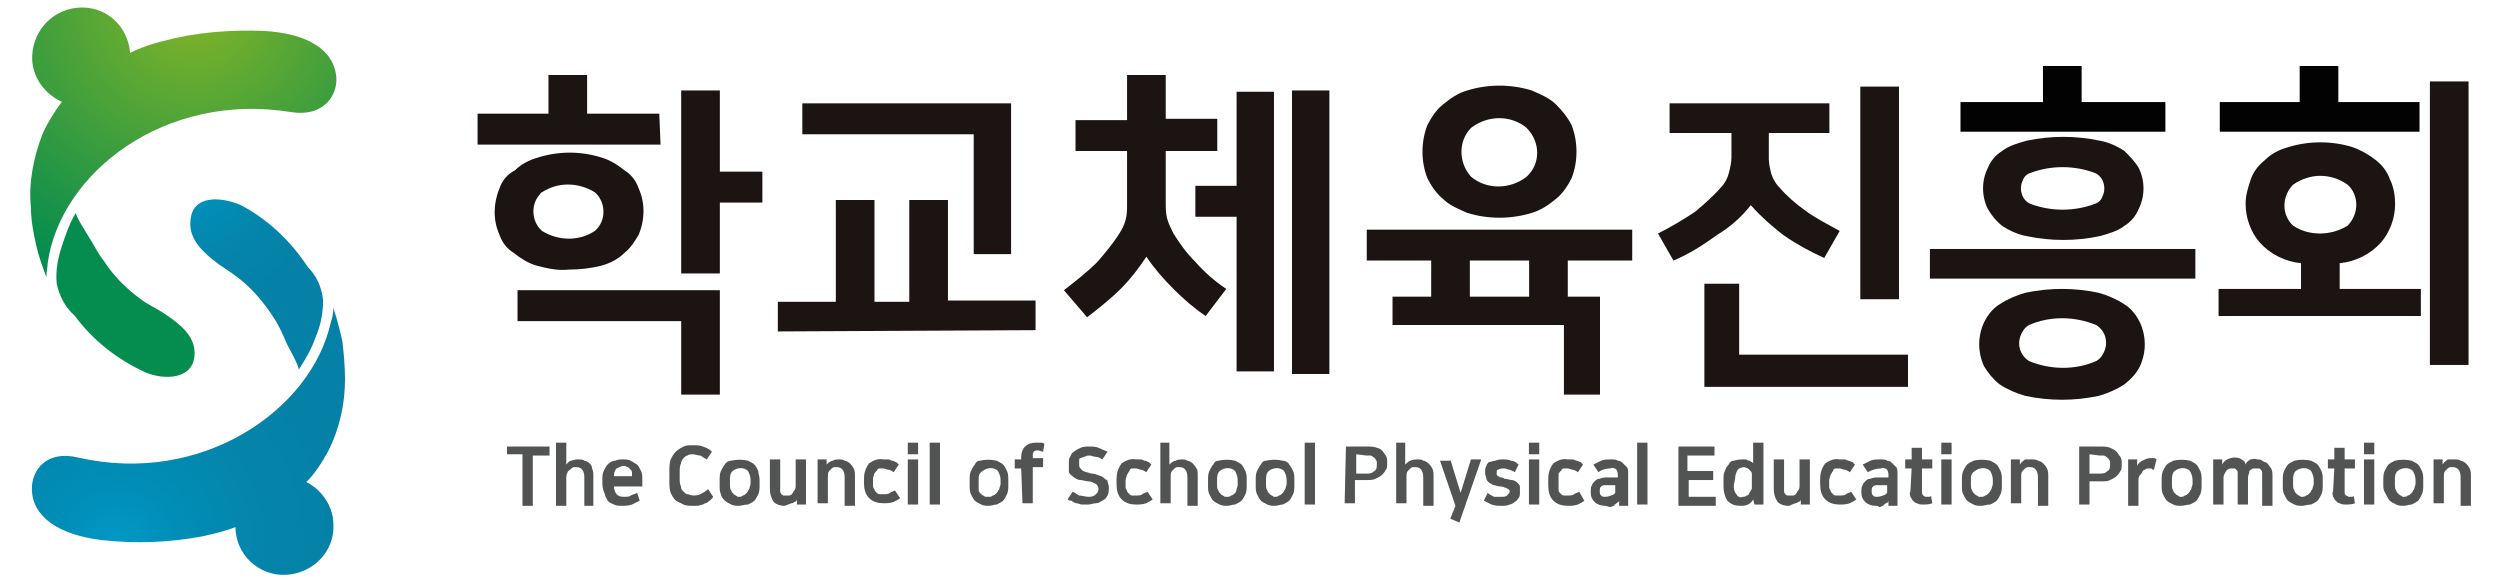
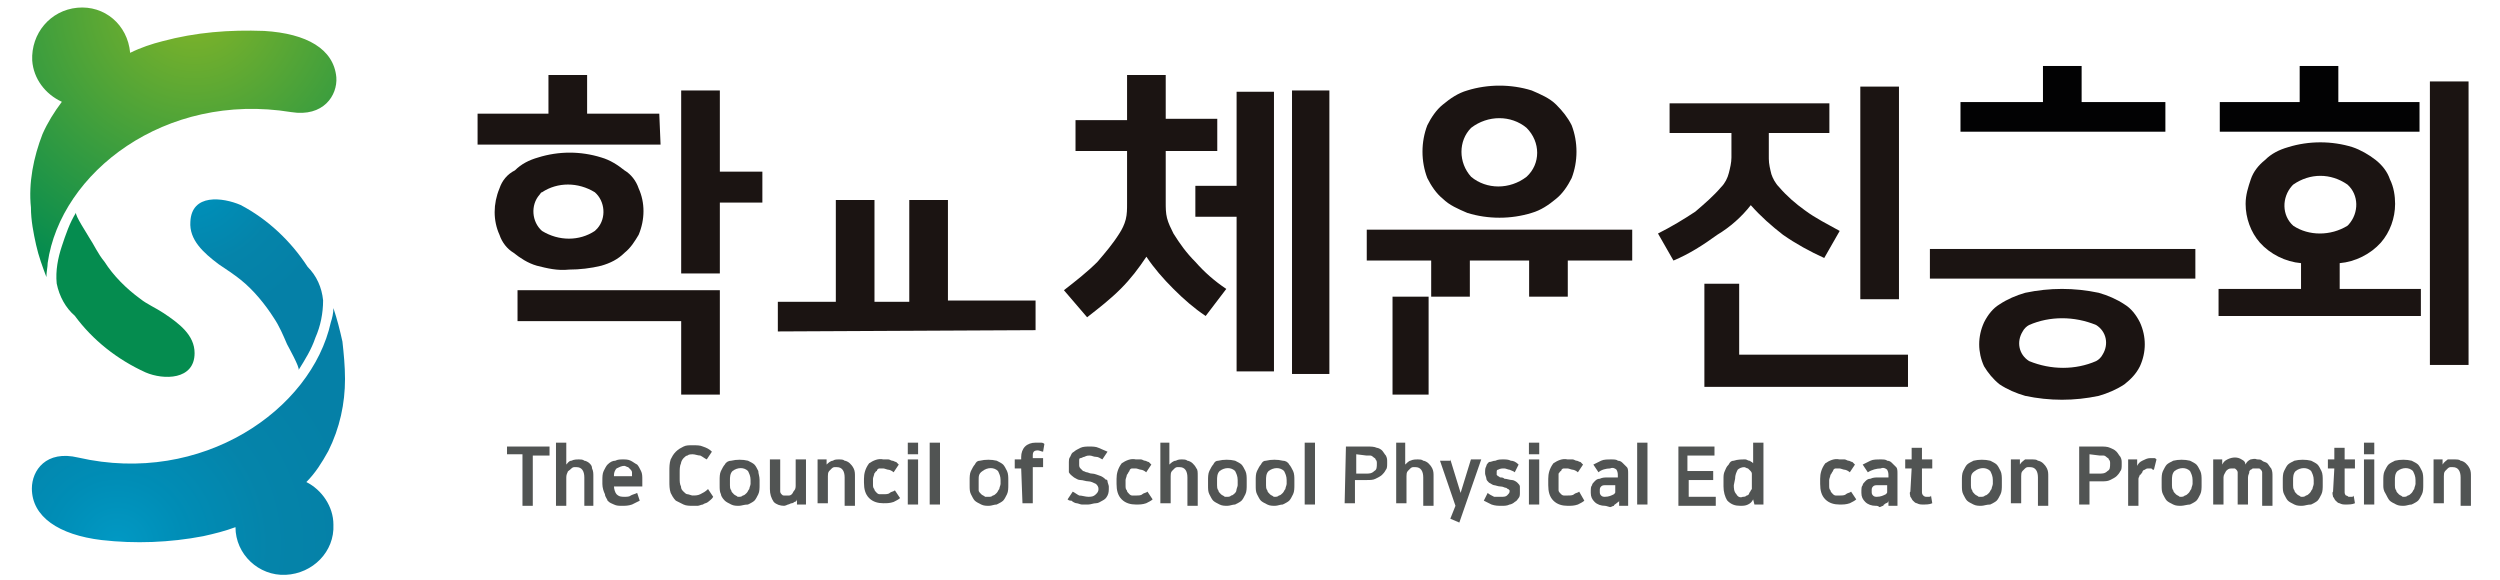
<svg xmlns="http://www.w3.org/2000/svg" version="1.1" id="Layer_1" x="0px" y="0px" viewBox="0 0 194 45" style="enable-background:new 0 0 194 45;" xml:space="preserve">
  <style type="text/css">
	.st0{fill:none;}
	.st1{fill:url(#패스_2266_1_);}
	.st2{fill:url(#합치기_1_1_);}
	.st3{fill:url(#패스_2268_1_);}
	.st4{fill:url(#패스_2269_1_);}
	.st5{fill:#1B1412;}
	.st6{fill:#020203;}
	.st7{fill:#515453;}
</style>
  <rect class="st0" width="194" height="45" />
  <g id="그룹_795" transform="translate(-300.704 -308.269)">
    <g id="그룹_790" transform="translate(300.704 308.269)">
      <radialGradient id="패스_2266_1_" cx="-305.966" cy="828.744" r="1.093" gradientTransform="matrix(20.935 0 0 -20.936 6420.487 17350.769)" gradientUnits="userSpaceOnUse">
        <stop offset="0" style="stop-color:#84B527" />
        <stop offset="1" style="stop-color:#058C4F" />
      </radialGradient>
      <path id="패스_2266" class="st1" d="M26.1,6c-0.2-2.2-2.3-3.4-5.6-3.6c-2.7-0.1-5.3,0.1-7.9,0.8c-0.8,0.2-1.7,0.5-2.5,0.9    C9.9,1.9,8.1,0.4,6,0.6c-2.1,0.2-3.6,2-3.5,4.1c0.1,1.4,1,2.6,2.3,3.2c-0.6,0.8-1.1,1.6-1.5,2.5c-0.7,1.8-1.1,3.8-0.9,5.7    c0,1,0.2,2,0.4,2.9c0.2,0.9,0.5,1.7,0.8,2.5c0-0.4,0.1-0.8,0.1-1.1c1-7,9.1-13.3,18.9-11.7C25.1,9.1,26.2,7.4,26.1,6z" />
      <radialGradient id="합치기_1_1_" cx="-377.491" cy="822.94" r="1.423" gradientTransform="matrix(3.025 -12.379 -11.267 -2.754 8903.533 -2246.382)" gradientUnits="userSpaceOnUse">
        <stop offset="0" style="stop-color:#84B527" />
        <stop offset="1" style="stop-color:#058C4F" />
      </radialGradient>
      <path id="합치기_1" class="st2" d="M12.7,24.3c1.2,0.8,2.4,1.7,2.4,3.1c0,2.1-2.4,2.1-3.8,1.5c-2.2-1-4.1-2.5-5.5-4.4    C5.1,23.9,4.6,23,4.4,22c-0.1-1,0.1-2,0.4-2.9c0.3-0.9,0.6-1.8,1.1-2.6c-0.1,0.2,0.9,1.7,1,1.9c0.4,0.6,0.7,1.3,1.2,1.9    c0.7,1.1,1.7,2.1,2.8,2.9C11.4,23.6,12.1,23.9,12.7,24.3z" />
      <g id="그룹_789" transform="translate(0.073 14.907)">
        <radialGradient id="패스_2268_1_" cx="-306.204" cy="812.503" r="0.907" gradientTransform="matrix(20.742 0 0 -20.732 6360.291 16872.24)" gradientUnits="userSpaceOnUse">
          <stop offset="0" style="stop-color:#0199C4" />
          <stop offset="0.279" style="stop-color:#008DB6" />
          <stop offset="0.628" style="stop-color:#0584AA" />
          <stop offset="1" style="stop-color:#0580A7" />
        </radialGradient>
        <path id="패스_2268" class="st3" d="M23.7,22.5c0.7-0.7,1.2-1.5,1.7-2.4c0.9-1.8,1.3-3.7,1.3-5.6c0-1-0.1-2-0.2-2.9     c-0.2-0.9-0.4-1.7-0.7-2.6c0,0.4-0.1,0.8-0.2,1.1C24.1,16.9,15.6,22.8,6,20.6c-2.5-0.6-3.6,1-3.6,2.4c0,2.2,2.1,3.6,5.4,4     c2.6,0.3,5.3,0.2,7.9-0.3c0.9-0.2,1.7-0.4,2.5-0.7c0,2.1,1.8,3.8,3.9,3.7s3.8-1.8,3.7-3.9C25.8,24.4,24.9,23.1,23.7,22.5     L23.7,22.5z" />
        <radialGradient id="패스_2269_1_" cx="-297.351" cy="790.786" r="0.89" gradientTransform="matrix(13.172 0 0 -13.171 3931.226 10413.932)" gradientUnits="userSpaceOnUse">
          <stop offset="0" style="stop-color:#0199C4" />
          <stop offset="0.279" style="stop-color:#008DB6" />
          <stop offset="0.628" style="stop-color:#0584AA" />
          <stop offset="1" style="stop-color:#0580A7" />
        </radialGradient>
        <path id="패스_2269" class="st4" d="M16.9,5.6c0.6,0.4,1.2,0.8,1.7,1.2c1,0.8,1.9,1.9,2.6,3c0.4,0.6,0.7,1.3,1,2     c0.1,0.2,1,1.8,0.9,2c0.5-0.8,1-1.6,1.3-2.5c0.4-0.9,0.6-1.9,0.6-2.9c-0.1-1-0.5-1.9-1.2-2.6c-1.3-2-3.1-3.7-5.2-4.8     c-1.4-0.6-3.8-0.9-3.9,1.3C14.6,3.7,15.7,4.7,16.9,5.6z" />
      </g>
    </g>
    <g id="그룹_794" transform="translate(335.364 312.889)">
      <path id="패스_2270" class="st5" d="M5.5,20.3h12.7V26h3v-8.1H5.5V20.3z" />
      <path id="패스_2271" class="st5" d="M16.5,4.2h-5.6v-3h-3v3H2.4v2.4h14.2L16.5,4.2z" />
      <path id="패스_2272" class="st5" d="M21.2,2.4h-3v14.2h3v-5.5h3.3V8.7h-3.3V2.4z" />
      <path id="패스_2273" class="st5" d="M9.5,16.3c0.8,0,1.7-0.1,2.5-0.3c0.7-0.2,1.3-0.5,1.8-1c0.5-0.4,0.8-0.9,1.1-1.4    c0.5-1.2,0.5-2.5,0-3.6c-0.2-0.6-0.6-1.1-1.1-1.4c-0.5-0.4-1.1-0.8-1.8-1c-1.6-0.5-3.3-0.5-4.9,0c-0.7,0.2-1.3,0.5-1.8,1    C4.7,8.9,4.3,9.4,4.1,10c-0.5,1.2-0.5,2.5,0,3.6c0.2,0.6,0.6,1.1,1.1,1.4c0.5,0.4,1.1,0.8,1.8,1C7.8,16.2,8.6,16.4,9.5,16.3z     M7.4,10.3c1.2-0.8,2.8-0.8,4.1,0c0.8,0.7,0.9,2,0.2,2.8c-0.1,0.1-0.1,0.1-0.2,0.2c-1.2,0.8-2.8,0.8-4.1,0c-0.8-0.7-0.9-2-0.2-2.8    C7.3,10.4,7.3,10.3,7.4,10.3z" />
      <path id="패스_2274" class="st5" d="M38.9,10.9h-3v7.9h-2.7v-7.9h-3v7.9h-4.5v2.3l20-0.1v-2.3h-6.8L38.9,10.9z" />
-       <path id="패스_2275" class="st5" d="M40.8,15.1h3V3.4H27.6v2.4h13.3V15.1z" />
      <path id="패스_2276" class="st5" d="M56.4,13.5c-0.2-0.4-0.4-0.8-0.5-1.2c-0.1-0.4-0.1-0.8-0.1-1.2V7.1h4V4.6h-4V1.2h-3v3.5h-4    v2.4h4v4.1c0,0.4,0,0.8-0.1,1.2c-0.1,0.4-0.3,0.8-0.5,1.1c-0.5,0.8-1.1,1.5-1.7,2.2c-0.8,0.8-1.7,1.5-2.6,2.2l1.8,2.1    c0.9-0.7,1.8-1.4,2.6-2.2c0.8-0.8,1.4-1.6,2-2.5c0.6,0.9,1.3,1.7,2.1,2.5c0.8,0.8,1.6,1.5,2.5,2.1l1.6-2.1    c-0.9-0.6-1.7-1.3-2.4-2.1C57.4,15,56.9,14.3,56.4,13.5z" />
      <path id="패스_2277" class="st5" d="M61.3,9.8h-3.2v2.4h3.2v12h2.9V2.5h-2.9V9.8z" />
      <rect id="사각형_607" x="65.6" y="2.4" class="st5" width="2.9" height="22" />
-       <path id="패스_2278" class="st5" d="M71.4,15.6h5v2.8h-3v2.2h13.3V26h2.8v-7.6H87v-2.8h5v-2.4H71.4V15.6z M79.4,15.6H84v2.8    h-4.6V15.6z" />
+       <path id="패스_2278" class="st5" d="M71.4,15.6h5v2.8h-3v2.2V26h2.8v-7.6H87v-2.8h5v-2.4H71.4V15.6z M79.4,15.6H84v2.8    h-4.6V15.6z" />
      <path id="패스_2279" class="st5" d="M77.3,10.8c0.5,0.5,1.2,0.8,1.9,1.1c1.6,0.5,3.4,0.5,5,0c0.7-0.2,1.3-0.6,1.9-1.1    c0.5-0.4,0.9-1,1.2-1.6c0.5-1.3,0.5-2.8,0-4.1C87,4.5,86.6,4,86.1,3.5c-0.5-0.5-1.2-0.8-1.9-1.1c-1.6-0.5-3.4-0.5-5,0    c-0.7,0.2-1.3,0.6-1.9,1.1c-0.5,0.4-0.9,1-1.2,1.6c-0.5,1.3-0.5,2.8,0,4.1C76.4,9.8,76.8,10.4,77.3,10.8z M79.5,5.3    c1.3-1,3.1-1,4.3,0c1.1,1.1,1.1,2.8,0,3.8c-1.3,1-3.1,1-4.3,0C78.5,8,78.5,6.3,79.5,5.3z" />
      <rect id="사각형_608" x="109.7" y="2.1" class="st5" width="3" height="16.5" />
      <path id="패스_2280" class="st5" d="M101.2,11.3c0.8,0.9,1.6,1.6,2.5,2.3c1,0.7,2.1,1.3,3.2,1.8l1.2-2.1c-0.9-0.5-1.9-1-2.7-1.6    c-0.7-0.5-1.4-1.1-2-1.8c-0.3-0.3-0.5-0.7-0.6-1c-0.1-0.4-0.2-0.8-0.2-1.2V5.7h4.7V3.4H94.9v2.3h4.8v1.9c0,0.4-0.1,0.8-0.2,1.2    c-0.1,0.4-0.3,0.8-0.6,1.1c-0.6,0.7-1.3,1.3-2,1.9C96,12.4,95,13,94,13.5l1.2,2.1c1.2-0.5,2.3-1.2,3.4-2    C99.6,13,100.5,12.2,101.2,11.3z" />
      <path id="패스_2281" class="st5" d="M100.3,22.9v-5.5h-2.7v8h15.8v-2.5H100.3z" />
      <g id="그룹_791" transform="translate(115.074 0)">
        <path id="패스_2282" class="st6" d="M11.8,3.3L11.8,3.3l0-2.8h-3v2.8H2.4v2.3h15.9V3.3H11.8z" />
      </g>
      <g id="그룹_792" transform="translate(135.195 0)">
        <path id="패스_2283" class="st6" d="M11.6,3.3L11.6,3.3l0-2.8h-3v2.8H2.4v2.3h15.5V3.3H11.6z" />
      </g>
-       <path id="패스_2284" class="st5" d="M130.2,7.1c-0.6-0.4-1.3-0.7-1.9-0.8c-1.9-0.4-3.8-0.4-5.7,0c-0.7,0.2-1.4,0.4-1.9,0.8    c-0.5,0.3-0.9,0.8-1.1,1.3c-0.5,1-0.5,2.2,0,3.2c0.3,0.5,0.6,0.9,1.1,1.3c0.6,0.4,1.3,0.7,1.9,0.8c1.9,0.4,3.8,0.4,5.7,0    c0.7-0.2,1.4-0.4,1.9-0.8c0.5-0.3,0.9-0.8,1.1-1.3c0.5-1,0.5-2.2,0-3.2C131,7.9,130.6,7.5,130.2,7.1z M127.9,11.2    c-1.6,0.6-3.4,0.6-5,0c-0.7-0.3-0.9-1.2-0.6-1.8c0.1-0.3,0.3-0.5,0.6-0.6c1.6-0.6,3.4-0.6,5,0c0.7,0.3,0.9,1.2,0.6,1.8    C128.4,10.9,128.2,11.1,127.9,11.2z" />
      <rect id="사각형_609" x="115.1" y="14.7" class="st5" width="20.6" height="2.3" />
      <path id="패스_2285" class="st5" d="M130.2,19c-0.6-0.4-1.3-0.7-2-0.9c-1.9-0.4-3.8-0.4-5.7,0c-0.7,0.2-1.4,0.5-2,0.9    c-0.5,0.3-0.9,0.8-1.2,1.4c-0.5,1.1-0.5,2.3,0,3.4c0.3,0.5,0.7,1,1.2,1.4c0.6,0.4,1.3,0.7,2,0.9c1.9,0.4,3.8,0.4,5.7,0    c0.7-0.2,1.4-0.5,2-0.9c0.5-0.4,0.9-0.8,1.2-1.4c0.5-1.1,0.5-2.3,0-3.4C131.1,19.8,130.7,19.3,130.2,19z M128,23.4    c-1.6,0.7-3.5,0.7-5.2,0c-0.8-0.5-1-1.5-0.5-2.3c0.1-0.2,0.3-0.4,0.5-0.5c1.6-0.7,3.5-0.7,5.2,0c0.8,0.5,1,1.5,0.5,2.3    C128.4,23.1,128.2,23.3,128,23.4z" />
      <path id="패스_2286" class="st5" d="M146.9,17.8v-2c1.2-0.1,2.4-0.7,3.2-1.6c0.7-0.8,1.1-1.9,1.1-3c0-0.6-0.1-1.3-0.4-1.9    c-0.2-0.6-0.6-1.1-1.1-1.5c-0.5-0.4-1.2-0.8-1.8-1c-1.6-0.5-3.4-0.5-5,0c-0.7,0.2-1.3,0.5-1.8,1c-0.5,0.4-0.9,0.9-1.1,1.5    c-0.2,0.6-0.4,1.2-0.4,1.9c0,1.1,0.4,2.2,1.1,3c0.8,0.9,2,1.5,3.2,1.6v2h-6.4v2.1h15.7v-2.1H146.9z M143.3,12.9    c-0.9-0.8-0.9-2.2-0.1-3.1c0,0,0.1-0.1,0.1-0.1c1.3-0.9,2.9-0.9,4.2,0c0.9,0.8,0.9,2.2,0.1,3.1c0,0-0.1,0.1-0.1,0.1    C146.2,13.7,144.5,13.7,143.3,12.9z" />
      <rect id="사각형_610" x="153.9" y="1.7" class="st5" width="3" height="22" />
      <g id="그룹_793" transform="translate(2.284 29.131)">
        <path id="패스_2287" class="st7" d="M5.7,0.9v0.7H4.4v3.9H3.6V1.5H2.4V0.9H5.7z" />
        <path id="패스_2288" class="st7" d="M8,1.9c0.1,0,0.3,0,0.4,0.1c0.1,0,0.3,0.1,0.4,0.2C8.9,2.3,9,2.4,9,2.6     c0.1,0.2,0.1,0.4,0.1,0.6v2.3H8.4V3.3c0-0.5-0.2-0.8-0.6-0.8c-0.1,0-0.1,0-0.2,0c-0.1,0-0.2,0.1-0.2,0.1C7.2,2.8,7.1,2.8,7.1,2.9     C7,3.1,7,3.2,7,3.4v2.1H6.2V0.6H7v1.7h0C7.1,2.2,7.2,2,7.4,2C7.6,1.9,7.8,1.9,8,1.9z" />
        <path id="패스_2289" class="st7" d="M12.7,5.1c-0.2,0.1-0.4,0.2-0.6,0.3c-0.3,0.1-0.5,0.1-0.8,0.1c-0.2,0-0.4,0-0.6-0.1     c-0.2-0.1-0.3-0.1-0.5-0.3C10.2,5,10,4.8,10,4.6C9.9,4.4,9.8,4.1,9.8,3.8V3.5c0-0.2,0-0.5,0.1-0.7c0.1-0.2,0.2-0.4,0.3-0.5     C10.4,2.1,10.6,2,10.8,2c0.2-0.1,0.4-0.1,0.6-0.1c0.2,0,0.4,0,0.6,0.1c0.2,0.1,0.3,0.2,0.5,0.3c0.1,0.1,0.2,0.3,0.3,0.5     c0.1,0.2,0.1,0.4,0.1,0.7V4h-2.2c0,0.2,0.1,0.5,0.2,0.6c0.2,0.2,0.4,0.2,0.6,0.2c0.2,0,0.4,0,0.5-0.1c0.2-0.1,0.3-0.1,0.5-0.2     L12.7,5.1z M12.1,3.4V3.2c0-0.1,0-0.2,0-0.3c0-0.1-0.1-0.2-0.1-0.2c-0.1-0.1-0.1-0.1-0.2-0.2c-0.1,0-0.2-0.1-0.3-0.1     c-0.2,0-0.4,0.1-0.6,0.2c-0.1,0.1-0.2,0.3-0.2,0.5v0.1H12.1z" />
        <path id="패스_2290" class="st7" d="M16.8,0.8c0.3,0,0.6,0,0.8,0.1c0.3,0.1,0.5,0.2,0.7,0.4l-0.4,0.6c-0.2-0.1-0.3-0.2-0.5-0.3     c-0.2,0-0.4-0.1-0.6-0.1c-0.1,0-0.3,0-0.4,0.1c-0.1,0-0.2,0.1-0.3,0.2c-0.1,0.1-0.2,0.3-0.2,0.4c-0.1,0.2-0.1,0.5-0.1,0.7v0.5     c0,0.2,0,0.4,0.1,0.6c0,0.2,0.1,0.3,0.2,0.4c0.1,0.1,0.2,0.2,0.3,0.2c0.1,0,0.3,0.1,0.4,0.1c0.2,0,0.4,0,0.6-0.1     c0.2-0.1,0.4-0.2,0.6-0.4l0.4,0.6C18.3,5,18.1,5.1,18,5.2c-0.1,0.1-0.3,0.1-0.4,0.2c-0.1,0-0.3,0.1-0.4,0.1c-0.1,0-0.3,0-0.4,0     c-0.2,0-0.5,0-0.7-0.1c-0.2-0.1-0.4-0.2-0.6-0.3c-0.2-0.2-0.3-0.4-0.4-0.6C15,4.2,15,3.9,15,3.6V2.8c0-0.3,0-0.6,0.1-0.9     c0.1-0.2,0.2-0.4,0.4-0.6c0.2-0.2,0.4-0.3,0.6-0.4C16.3,0.8,16.5,0.8,16.8,0.8z" />
        <path id="패스_2291" class="st7" d="M20.4,5.5c-0.2,0-0.4,0-0.6-0.1c-0.2-0.1-0.4-0.2-0.5-0.3C19.1,4.9,19,4.7,19,4.6     c-0.1-0.2-0.1-0.4-0.1-0.7V3.5c0-0.2,0-0.5,0.1-0.7c0.1-0.2,0.2-0.4,0.3-0.5C19.4,2.1,19.6,2,19.8,2c0.4-0.1,0.9-0.1,1.3,0     c0.2,0.1,0.4,0.2,0.5,0.3c0.1,0.1,0.2,0.3,0.3,0.5C21.9,3,22,3.2,22,3.5v0.4c0,0.2,0,0.5-0.1,0.7c-0.1,0.2-0.2,0.4-0.3,0.5     c-0.1,0.1-0.3,0.2-0.5,0.3C20.8,5.4,20.6,5.5,20.4,5.5z M20.4,4.8c0.1,0,0.2,0,0.3-0.1c0.1,0,0.2-0.1,0.3-0.2     c0.1-0.1,0.1-0.2,0.2-0.3c0-0.1,0.1-0.3,0.1-0.4V3.5c0-0.3-0.1-0.5-0.2-0.7c-0.3-0.3-0.8-0.3-1.2,0c-0.2,0.2-0.2,0.5-0.2,0.7v0.4     c0,0.1,0,0.3,0.1,0.4c0,0.1,0.1,0.2,0.2,0.3c0.1,0.1,0.2,0.1,0.3,0.2C20.2,4.8,20.3,4.8,20.4,4.8L20.4,4.8z" />
        <path id="패스_2292" class="st7" d="M23.9,5.5c-0.3,0-0.6-0.1-0.8-0.3c-0.2-0.3-0.3-0.6-0.3-1V1.9h0.8V4c0,0.1,0,0.3,0,0.4     c0,0.1,0.1,0.2,0.1,0.2c0.1,0.1,0.1,0.1,0.2,0.1c0.1,0,0.2,0,0.2,0c0.1,0,0.2,0,0.2,0c0.1,0,0.2-0.1,0.2-0.1     c0.1-0.1,0.1-0.2,0.2-0.3c0.1-0.1,0.1-0.3,0.1-0.4v-2h0.8v3.5h-0.7V5h0c0,0.1-0.1,0.2-0.2,0.2c-0.1,0.1-0.2,0.1-0.2,0.1     c-0.1,0-0.2,0.1-0.3,0.1C24,5.5,23.9,5.5,23.9,5.5z" />
        <path id="패스_2293" class="st7" d="M28.2,1.9c0.1,0,0.3,0,0.4,0.1c0.1,0,0.3,0.1,0.4,0.2c0.1,0.1,0.2,0.2,0.3,0.4     c0.1,0.2,0.1,0.4,0.1,0.6v2.3h-0.8V3.3c0-0.5-0.2-0.8-0.6-0.8c-0.1,0-0.1,0-0.2,0c-0.1,0-0.2,0.1-0.2,0.1     c-0.1,0.1-0.1,0.1-0.2,0.2c-0.1,0.1-0.1,0.3-0.1,0.4v2.1h-0.8V1.9h0.7v0.4h0C27.3,2.2,27.5,2,27.7,2C27.8,1.9,28,1.9,28.2,1.9z" />
        <path id="패스_2294" class="st7" d="M31.6,1.9c0.1,0,0.3,0,0.4,0c0.1,0,0.2,0.1,0.3,0.1c0.1,0,0.2,0.1,0.3,0.1     c0.1,0.1,0.1,0.1,0.2,0.2l-0.4,0.6c-0.1-0.1-0.3-0.2-0.4-0.2c-0.1,0-0.3-0.1-0.4-0.1c-0.1,0-0.2,0-0.3,0c-0.1,0-0.2,0.1-0.2,0.2     C31,2.8,31,2.9,30.9,3c0,0.1-0.1,0.3-0.1,0.4v0.4c0,0.2,0,0.3,0.1,0.4c0,0.1,0.1,0.2,0.2,0.3c0.1,0.1,0.2,0.1,0.2,0.1     c0.1,0,0.2,0,0.3,0c0.2,0,0.4,0,0.5-0.1c0.1-0.1,0.3-0.1,0.4-0.2l0.4,0.6c-0.1,0.1-0.3,0.2-0.5,0.3c-0.3,0.1-0.5,0.1-0.8,0.1     c-0.4,0-0.8-0.1-1.1-0.4c-0.3-0.3-0.4-0.7-0.4-1.2V3.4c0-0.4,0.1-0.8,0.4-1.2C30.8,2,31.2,1.8,31.6,1.9z" />
        <path id="패스_2295" class="st7" d="M33.5,0.6h0.8v0.9h-0.8V0.6z M33.5,1.9h0.8v3.5h-0.8V1.9z" />
        <path id="패스_2296" class="st7" d="M35.2,0.6H36v4.8h-0.8V0.6z" />
        <path id="패스_2297" class="st7" d="M39.8,5.5c-0.2,0-0.4,0-0.6-0.1c-0.2-0.1-0.4-0.2-0.5-0.3c-0.1-0.1-0.2-0.3-0.3-0.5     c-0.1-0.2-0.1-0.4-0.1-0.7V3.5c0-0.2,0-0.5,0.1-0.7c0.1-0.2,0.2-0.4,0.3-0.5C38.8,2.1,38.9,2,39.1,2c0.4-0.1,0.9-0.1,1.3,0     c0.2,0.1,0.4,0.2,0.5,0.3c0.1,0.1,0.2,0.3,0.3,0.5c0.1,0.2,0.1,0.5,0.1,0.7v0.4c0,0.2,0,0.5-0.1,0.7c-0.1,0.2-0.2,0.4-0.3,0.5     c-0.1,0.1-0.3,0.2-0.5,0.3C40.2,5.4,40,5.5,39.8,5.5z M39.8,4.8c0.1,0,0.2,0,0.3-0.1c0.1,0,0.2-0.1,0.3-0.2     c0.1-0.1,0.1-0.2,0.2-0.3c0-0.1,0.1-0.3,0.1-0.4V3.5c0-0.3-0.1-0.5-0.2-0.7c-0.3-0.3-0.8-0.3-1.2,0C39,3,39,3.2,39,3.5v0.4     C39,4,39,4.1,39,4.3c0,0.1,0.1,0.2,0.2,0.3c0.1,0.1,0.2,0.1,0.3,0.2C39.6,4.8,39.7,4.8,39.8,4.8L39.8,4.8z" />
        <path id="패스_2298" class="st7" d="M42.3,2.6h-0.5V1.9h0.5V1.7c0-0.3,0.1-0.6,0.3-0.8c0.2-0.2,0.5-0.3,0.8-0.3     c0.1,0,0.2,0,0.4,0c0.1,0,0.2,0,0.3,0.1l-0.1,0.6c-0.1,0-0.3-0.1-0.4-0.1c-0.3,0-0.4,0.1-0.4,0.4v0.2h0.8v0.7h-0.8v2.8h-0.8     L42.3,2.6z" />
        <path id="패스_2299" class="st7" d="M47.5,4.8c0.2,0,0.4,0,0.6-0.2c0.1-0.1,0.2-0.2,0.2-0.4V4.2c0-0.2-0.1-0.3-0.2-0.4     c-0.2-0.1-0.4-0.2-0.6-0.2c-0.2,0-0.4-0.1-0.6-0.1c-0.2,0-0.3-0.1-0.5-0.2c-0.1-0.1-0.3-0.2-0.4-0.4C46,2.6,46,2.4,46,2.2V2.1     c0-0.1,0-0.3,0.1-0.4c0.1-0.2,0.1-0.3,0.3-0.4c0.1-0.1,0.3-0.2,0.5-0.3c0.2-0.1,0.5-0.1,0.7-0.1c0.2,0,0.5,0,0.7,0.1     c0.2,0.1,0.5,0.2,0.7,0.3l-0.4,0.6c-0.2-0.1-0.3-0.2-0.5-0.2c-0.2,0-0.3-0.1-0.5-0.1c-0.1,0-0.2,0-0.4,0.1     c-0.1,0-0.2,0.1-0.3,0.1c-0.1,0-0.1,0.1-0.1,0.2c0,0.1,0,0.1,0,0.2v0.1c0,0.1,0,0.2,0.1,0.3c0.1,0.1,0.1,0.1,0.2,0.2     c0.1,0,0.2,0.1,0.3,0.1c0.1,0,0.2,0.1,0.4,0.1c0.2,0,0.4,0.1,0.7,0.2c0.2,0.1,0.3,0.2,0.4,0.3C48.9,3.4,49,3.5,49,3.6     c0,0.1,0.1,0.3,0.1,0.4v0.1c0,0.2,0,0.4-0.1,0.6c-0.1,0.2-0.2,0.3-0.4,0.4c-0.2,0.1-0.3,0.2-0.5,0.2c-0.2,0-0.4,0.1-0.6,0.1     c-0.2,0-0.3,0-0.5,0c-0.1,0-0.3-0.1-0.4-0.1c-0.1,0-0.3-0.1-0.4-0.2C46.1,5.1,46,5.1,45.9,5l0.4-0.6c0.2,0.1,0.3,0.2,0.5,0.3     C47,4.7,47.3,4.8,47.5,4.8z" />
        <path id="패스_2300" class="st7" d="M51.2,1.9c0.1,0,0.3,0,0.4,0c0.1,0,0.2,0.1,0.3,0.1c0.1,0,0.2,0.1,0.3,0.1     c0.1,0.1,0.1,0.1,0.2,0.2l-0.4,0.6c-0.1-0.1-0.3-0.2-0.4-0.2c-0.1,0-0.3-0.1-0.4-0.1c-0.1,0-0.2,0-0.3,0c-0.1,0-0.2,0.1-0.2,0.2     c-0.1,0.1-0.1,0.2-0.2,0.3c0,0.1-0.1,0.3-0.1,0.4v0.4c0,0.2,0,0.3,0.1,0.4c0,0.1,0.1,0.2,0.2,0.3c0.1,0.1,0.2,0.1,0.2,0.1     c0.1,0,0.2,0,0.3,0c0.2,0,0.4,0,0.5-0.1c0.1-0.1,0.3-0.1,0.4-0.2l0.4,0.6c-0.1,0.1-0.3,0.2-0.5,0.3c-0.3,0.1-0.5,0.1-0.8,0.1     c-0.4,0-0.8-0.1-1.1-0.4c-0.3-0.3-0.4-0.7-0.4-1.2V3.4c0-0.4,0.1-0.8,0.4-1.2C50.4,2,50.8,1.8,51.2,1.9z" />
        <path id="패스_2301" class="st7" d="M54.8,1.9c0.1,0,0.3,0,0.4,0.1c0.1,0,0.3,0.1,0.4,0.2c0.1,0.1,0.2,0.2,0.3,0.4     C56,2.7,56,2.9,56,3.2v2.3h-0.8V3.3c0-0.5-0.2-0.8-0.6-0.8c-0.1,0-0.1,0-0.2,0c-0.1,0-0.2,0.1-0.2,0.1c-0.1,0.1-0.1,0.1-0.2,0.2     c-0.1,0.1-0.1,0.3-0.1,0.4v2.1h-0.8V0.6h0.7v1.7h0C53.9,2.2,54.1,2,54.3,2C54.5,1.9,54.6,1.9,54.8,1.9z" />
        <path id="패스_2302" class="st7" d="M58.3,5.5c-0.2,0-0.4,0-0.6-0.1c-0.2-0.1-0.4-0.2-0.5-0.3c-0.1-0.1-0.2-0.3-0.3-0.5     c-0.1-0.2-0.1-0.4-0.1-0.7V3.5c0-0.2,0-0.5,0.1-0.7c0.1-0.2,0.2-0.4,0.3-0.5C57.3,2.1,57.4,2,57.6,2c0.4-0.1,0.9-0.1,1.3,0     c0.2,0.1,0.4,0.2,0.5,0.3c0.1,0.1,0.2,0.3,0.3,0.5c0.1,0.2,0.1,0.5,0.1,0.7v0.4c0,0.2,0,0.5-0.1,0.7c-0.1,0.2-0.2,0.4-0.3,0.5     c-0.1,0.1-0.3,0.2-0.5,0.3C58.7,5.4,58.5,5.5,58.3,5.5z M58.3,4.8c0.1,0,0.2,0,0.3-0.1c0.1,0,0.2-0.1,0.3-0.2     C58.9,4.5,59,4.4,59,4.3c0-0.1,0.1-0.3,0.1-0.4V3.5c0-0.3-0.1-0.5-0.2-0.7c-0.3-0.3-0.8-0.3-1.2,0c-0.2,0.2-0.2,0.5-0.2,0.7v0.4     c0,0.1,0,0.3,0.1,0.4c0,0.1,0.1,0.2,0.2,0.3c0.1,0.1,0.2,0.1,0.3,0.2C58.1,4.8,58.2,4.8,58.3,4.8L58.3,4.8z" />
        <path id="패스_2303" class="st7" d="M62,5.5c-0.2,0-0.4,0-0.6-0.1c-0.2-0.1-0.4-0.2-0.5-0.3c-0.1-0.1-0.2-0.3-0.3-0.5     c-0.1-0.2-0.1-0.4-0.1-0.7V3.5c0-0.2,0-0.5,0.1-0.7c0.1-0.2,0.2-0.4,0.3-0.5C61,2.1,61.1,2,61.3,2c0.4-0.1,0.9-0.1,1.3,0     C62.8,2,63,2.1,63.1,2.3c0.1,0.1,0.2,0.3,0.3,0.5c0.1,0.2,0.1,0.5,0.1,0.7v0.4c0,0.2,0,0.5-0.1,0.7c-0.1,0.2-0.2,0.4-0.3,0.5     c-0.1,0.1-0.3,0.2-0.5,0.3C62.4,5.4,62.2,5.5,62,5.5z M62,4.8c0.1,0,0.2,0,0.3-0.1c0.1,0,0.2-0.1,0.3-0.2     c0.1-0.1,0.1-0.2,0.2-0.3c0-0.1,0.1-0.3,0.1-0.4V3.5c0-0.3-0.1-0.5-0.2-0.7c-0.3-0.3-0.8-0.3-1.2,0c-0.2,0.2-0.2,0.5-0.2,0.7v0.4     c0,0.1,0,0.3,0.1,0.4c0,0.1,0.1,0.2,0.2,0.3c0.1,0.1,0.2,0.1,0.3,0.2C61.8,4.8,61.9,4.8,62,4.8L62,4.8z" />
        <path id="패스_2304" class="st7" d="M64.3,0.6h0.8v4.8h-0.8V0.6z" />
        <path id="패스_2305" class="st7" d="M67.5,0.9h1.7c0.2,0,0.5,0,0.7,0.1C70,1,70.2,1.1,70.3,1.2c0.1,0.1,0.2,0.3,0.3,0.4     c0.1,0.2,0.1,0.3,0.1,0.5v0.1c0,0.2,0,0.4-0.1,0.5c-0.1,0.2-0.2,0.3-0.3,0.4c-0.1,0.1-0.3,0.2-0.5,0.3c-0.2,0.1-0.4,0.1-0.7,0.1     h-0.9v1.8h-0.8L67.5,0.9z M68.3,1.5V3h0.8c0.2,0,0.4,0,0.6-0.2c0.2-0.1,0.2-0.3,0.2-0.6V2.2c0-0.1,0-0.2-0.1-0.3     c0-0.1-0.1-0.1-0.2-0.2c-0.1-0.1-0.2-0.1-0.2-0.1c-0.1,0-0.2,0-0.3,0L68.3,1.5z" />
        <path id="패스_2306" class="st7" d="M73.1,1.9c0.1,0,0.3,0,0.4,0.1c0.1,0,0.3,0.1,0.4,0.2c0.1,0.1,0.2,0.2,0.3,0.4     c0.1,0.2,0.1,0.4,0.1,0.6v2.3h-0.8V3.3c0-0.5-0.2-0.8-0.6-0.8c-0.1,0-0.1,0-0.2,0c-0.1,0-0.2,0.1-0.2,0.1     c-0.1,0.1-0.1,0.1-0.2,0.2c-0.1,0.1-0.1,0.3-0.1,0.4v2.1h-0.8V0.6h0.7v1.7h0C72.2,2.2,72.4,2,72.5,2C72.7,1.9,72.9,1.9,73.1,1.9z     " />
        <path id="패스_2307" class="st7" d="M75.6,1.9l0.8,2.6h0l0.8-2.6H78l-1.7,4.9l-0.7-0.3L76,5.5l-1.2-3.5H75.6z" />
        <path id="패스_2308" class="st7" d="M79.6,4.8c0.1,0,0.3,0,0.4-0.1c0.1-0.1,0.2-0.2,0.2-0.3v0c0-0.1,0-0.1,0-0.1     c0,0-0.1-0.1-0.1-0.1c-0.1,0-0.1-0.1-0.2-0.1c-0.1,0-0.2-0.1-0.4-0.1c-0.2,0-0.4-0.1-0.5-0.1c-0.1,0-0.2-0.1-0.4-0.2     c-0.1-0.1-0.2-0.2-0.2-0.3c0-0.1-0.1-0.3-0.1-0.4V2.8c0-0.1,0-0.2,0.1-0.4c0-0.1,0.1-0.2,0.2-0.3C78.8,2.1,78.9,2,79.1,2     c0.2-0.1,0.4-0.1,0.6-0.1c0.2,0,0.4,0,0.6,0.1c0.2,0,0.4,0.1,0.6,0.3l-0.3,0.6c-0.1-0.1-0.2-0.1-0.4-0.2c-0.1,0-0.3-0.1-0.4-0.1     c-0.2,0-0.3,0-0.5,0.1c-0.1,0-0.1,0.1-0.1,0.2v0c0,0.1,0,0.1,0,0.2c0,0,0.1,0.1,0.1,0.1c0.1,0,0.1,0.1,0.2,0.1     c0.1,0,0.2,0,0.3,0.1c0.2,0,0.4,0.1,0.6,0.1c0.1,0,0.3,0.1,0.4,0.2c0.1,0.1,0.2,0.2,0.2,0.3C81,4.1,81,4.3,81,4.4v0.1     c0,0.1,0,0.3-0.1,0.4c-0.1,0.1-0.1,0.2-0.3,0.3c-0.1,0.1-0.3,0.2-0.4,0.2c-0.2,0.1-0.4,0.1-0.6,0.1c-0.3,0-0.5,0-0.8-0.1     c-0.2-0.1-0.4-0.2-0.6-0.3l0.3-0.6c0.1,0.1,0.3,0.2,0.5,0.3C79.3,4.8,79.5,4.8,79.6,4.8z" />
        <path id="패스_2309" class="st7" d="M81.7,0.6h0.8v0.9h-0.8V0.6z M81.7,1.9h0.8v3.5h-0.8V1.9z" />
        <path id="패스_2310" class="st7" d="M84.7,1.9c0.1,0,0.3,0,0.4,0c0.1,0,0.2,0.1,0.3,0.1c0.1,0,0.2,0.1,0.3,0.1     c0.1,0.1,0.1,0.1,0.2,0.2l-0.4,0.6c-0.1-0.1-0.3-0.2-0.4-0.2c-0.1,0-0.3-0.1-0.4-0.1c-0.1,0-0.2,0-0.3,0c-0.1,0-0.2,0.1-0.2,0.2     C84.1,2.8,84.1,2.9,84,3C84,3.2,84,3.3,84,3.4v0.4C84,4,84,4.2,84,4.3c0,0.1,0.1,0.2,0.2,0.3c0.1,0.1,0.2,0.1,0.2,0.1     c0.1,0,0.2,0,0.3,0c0.2,0,0.4,0,0.5-0.1c0.1-0.1,0.3-0.1,0.4-0.2L86,5.1c-0.1,0.1-0.3,0.2-0.5,0.3c-0.3,0.1-0.5,0.1-0.8,0.1     c-0.4,0-0.8-0.1-1.1-0.4c-0.3-0.3-0.4-0.7-0.4-1.2V3.4c0-0.4,0.1-0.8,0.4-1.2C83.9,2,84.3,1.8,84.7,1.9z" />
        <path id="패스_2311" class="st7" d="M87.6,5.5c-0.3,0-0.6-0.1-0.8-0.3c-0.2-0.2-0.3-0.4-0.3-0.7V4.3c0-0.1,0-0.3,0.1-0.4     c0-0.1,0.1-0.2,0.2-0.3c0.1-0.1,0.2-0.2,0.4-0.2c0.2-0.1,0.4-0.1,0.6-0.1h0.8V3.2c0-0.2,0-0.3-0.1-0.5c-0.1-0.1-0.3-0.2-0.5-0.1     c-0.3,0-0.7,0.1-0.9,0.3l-0.4-0.6c0.2-0.1,0.4-0.2,0.6-0.3c0.2-0.1,0.5-0.1,0.8-0.1c0.2,0,0.4,0,0.5,0.1c0.2,0,0.3,0.1,0.4,0.2     c0.1,0.1,0.2,0.2,0.3,0.3c0.1,0.1,0.1,0.3,0.1,0.5v2.5h-0.7l0-0.4c0,0.1-0.1,0.1-0.2,0.2c-0.1,0.1-0.2,0.1-0.2,0.2     c-0.1,0-0.2,0.1-0.3,0.1C87.7,5.5,87.6,5.5,87.6,5.5z M88.4,3.9h-0.7c-0.2,0-0.3,0-0.4,0.1c-0.1,0.1-0.1,0.2-0.1,0.3v0.1     c0,0.1,0,0.2,0.1,0.3c0.1,0.1,0.2,0.1,0.3,0.1c0.3,0,0.5-0.1,0.7-0.2c0.1-0.1,0.1-0.1,0.1-0.2c0-0.1,0-0.2,0-0.3L88.4,3.9z" />
        <path id="패스_2312" class="st7" d="M90.1,0.6h0.8v4.8h-0.8V0.6z" />
        <path id="패스_2313" class="st7" d="M96.1,0.9v0.7h-2.1v1.2H96v0.7h-1.9v1.3h2.1v0.7h-2.9V0.9L96.1,0.9z" />
        <path id="패스_2314" class="st7" d="M99.1,5L99.1,5c-0.1,0.2-0.2,0.3-0.4,0.4c-0.2,0.1-0.4,0.1-0.6,0.1c-0.4,0-0.7-0.1-1-0.4     c-0.2-0.3-0.3-0.7-0.3-1.1V3.4c0-0.2,0-0.4,0.1-0.6c0.1-0.2,0.1-0.3,0.3-0.5C97.3,2.1,97.4,2,97.6,2c0.3-0.1,0.6-0.1,0.9-0.1     c0.1,0,0.2,0.1,0.3,0.1c0.1,0,0.1,0.1,0.2,0.1c0,0,0.1,0.1,0.1,0.1V0.6h0.8v4.8h-0.7L99.1,5z M97.6,3.9c0,0.2,0,0.5,0.2,0.7     c0.1,0.2,0.3,0.3,0.5,0.2c0.1,0,0.2,0,0.3-0.1c0.1,0,0.2-0.1,0.2-0.2c0.1-0.1,0.1-0.2,0.2-0.3C99,4.2,99,4.1,99,3.9V3.2     c0-0.1,0-0.2,0-0.2c0-0.1-0.1-0.2-0.1-0.2c-0.1-0.1-0.1-0.1-0.2-0.2c-0.1,0-0.2-0.1-0.3-0.1c-0.2,0-0.4,0.1-0.5,0.2     c-0.1,0.2-0.2,0.4-0.2,0.7L97.6,3.9z" />
-         <path id="패스_2315" class="st7" d="M101.8,5.5c-0.3,0-0.6-0.1-0.8-0.3c-0.2-0.3-0.3-0.6-0.3-1V1.9h0.8V4c0,0.1,0,0.3,0,0.4     c0,0.1,0.1,0.2,0.1,0.2c0.1,0.1,0.1,0.1,0.2,0.1c0.1,0,0.2,0,0.2,0c0.1,0,0.2,0,0.2,0c0.1,0,0.2-0.1,0.2-0.1     c0.1-0.1,0.1-0.2,0.2-0.3c0.1-0.1,0.1-0.3,0.1-0.4v-2h0.8v3.5h-0.7V5h0c0,0.1-0.1,0.2-0.2,0.2c-0.1,0.1-0.2,0.1-0.2,0.1     c-0.1,0-0.2,0.1-0.3,0.1C102,5.5,101.9,5.5,101.8,5.5z" />
        <path id="패스_2316" class="st7" d="M105.8,1.9c0.1,0,0.3,0,0.4,0c0.1,0,0.2,0.1,0.3,0.1c0.1,0,0.2,0.1,0.3,0.1     c0.1,0.1,0.1,0.1,0.2,0.2l-0.4,0.6c-0.1-0.1-0.3-0.2-0.4-0.2c-0.1,0-0.3-0.1-0.4-0.1c-0.1,0-0.2,0-0.3,0c-0.1,0-0.2,0.1-0.2,0.2     c-0.1,0.1-0.1,0.2-0.2,0.3c0,0.1-0.1,0.3-0.1,0.4v0.4c0,0.2,0,0.3,0.1,0.4c0,0.1,0.1,0.2,0.2,0.3c0.1,0.1,0.2,0.1,0.2,0.1     c0.1,0,0.2,0,0.3,0c0.2,0,0.4,0,0.5-0.1c0.1-0.1,0.3-0.1,0.4-0.2l0.4,0.6c-0.1,0.1-0.3,0.2-0.5,0.3c-0.3,0.1-0.5,0.1-0.8,0.1     c-0.4,0-0.8-0.1-1.1-0.4c-0.3-0.3-0.4-0.7-0.4-1.2V3.4c0-0.4,0.1-0.8,0.4-1.2C105,2,105.4,1.8,105.8,1.9z" />
        <path id="패스_2317" class="st7" d="M108.6,5.5c-0.3,0-0.6-0.1-0.8-0.3c-0.2-0.2-0.3-0.4-0.3-0.7V4.3c0-0.1,0-0.3,0.1-0.4     c0-0.1,0.1-0.2,0.2-0.3c0.1-0.1,0.2-0.2,0.4-0.2c0.2-0.1,0.4-0.1,0.6-0.1h0.8V3.2c0-0.2,0-0.3-0.1-0.5c-0.1-0.1-0.3-0.2-0.5-0.1     c-0.3,0-0.7,0.1-1,0.3l-0.4-0.6c0.2-0.1,0.4-0.2,0.6-0.3c0.2-0.1,0.5-0.1,0.8-0.1c0.2,0,0.4,0,0.5,0.1c0.2,0,0.3,0.1,0.4,0.2     c0.1,0.1,0.2,0.2,0.3,0.3c0.1,0.1,0.1,0.3,0.1,0.5v2.5h-0.7l0-0.4c0,0.1-0.1,0.2-0.2,0.2c-0.1,0.1-0.2,0.1-0.2,0.2     c-0.1,0-0.2,0.1-0.3,0.1C108.8,5.5,108.7,5.5,108.6,5.5z M109.5,3.9h-0.7c-0.2,0-0.3,0-0.4,0.1c-0.1,0.1-0.1,0.2-0.1,0.3v0.1     c0,0.1,0,0.2,0.1,0.3c0.1,0.1,0.2,0.1,0.3,0.1c0.3,0,0.5-0.1,0.7-0.2c0.1-0.1,0.1-0.1,0.1-0.2c0-0.1,0-0.2,0-0.3L109.5,3.9z" />
        <path id="패스_2318" class="st7" d="M111.4,2.6h-0.5V1.9h0.5V1h0.8v0.9h0.8v0.7h-0.8v1.8c0,0.1,0,0.2,0.1,0.3     c0.1,0.1,0.2,0.1,0.2,0.1c0.1,0,0.2,0,0.2,0c0.1,0,0.2,0,0.2-0.1l0.1,0.6c-0.2,0.1-0.5,0.1-0.7,0.1c-0.2,0-0.3,0-0.5-0.1     c-0.1,0-0.2-0.1-0.3-0.2c-0.1-0.1-0.1-0.2-0.2-0.3c0-0.1-0.1-0.3,0-0.4L111.4,2.6z" />
-         <path id="패스_2319" class="st7" d="M113.7,0.6h0.8v0.9h-0.8V0.6z M113.7,1.9h0.8v3.5h-0.8V1.9z" />
        <path id="패스_2320" class="st7" d="M116.8,5.5c-0.2,0-0.4,0-0.6-0.1c-0.2-0.1-0.4-0.2-0.5-0.3c-0.1-0.1-0.2-0.3-0.3-0.5     c-0.1-0.2-0.1-0.4-0.1-0.7V3.5c0-0.2,0-0.5,0.1-0.7c0.1-0.2,0.2-0.4,0.3-0.5c0.1-0.1,0.3-0.2,0.5-0.3c0.4-0.1,0.9-0.1,1.3,0     c0.2,0.1,0.4,0.2,0.5,0.3c0.1,0.1,0.2,0.3,0.3,0.5c0.1,0.2,0.1,0.5,0.1,0.7v0.4c0,0.2,0,0.5-0.1,0.7c-0.1,0.2-0.2,0.4-0.3,0.5     c-0.1,0.1-0.3,0.2-0.5,0.3C117.2,5.4,117,5.5,116.8,5.5z M116.8,4.8c0.1,0,0.2,0,0.3-0.1c0.1,0,0.2-0.1,0.3-0.2     c0.1-0.1,0.1-0.2,0.2-0.3c0-0.1,0.1-0.3,0.1-0.4V3.5c0-0.3-0.1-0.5-0.2-0.7c-0.3-0.3-0.8-0.3-1.2,0C116,3,116,3.2,116,3.5v0.4     c0,0.1,0,0.3,0.1,0.4c0,0.1,0.1,0.2,0.2,0.3c0.1,0.1,0.2,0.1,0.3,0.2C116.6,4.8,116.7,4.8,116.8,4.8L116.8,4.8z" />
        <path id="패스_2321" class="st7" d="M120.8,1.9c0.1,0,0.3,0,0.4,0.1c0.1,0,0.3,0.1,0.4,0.2c0.1,0.1,0.2,0.2,0.3,0.4     c0.1,0.2,0.1,0.4,0.1,0.6v2.3h-0.8V3.3c0-0.5-0.2-0.8-0.6-0.8c-0.1,0-0.1,0-0.2,0c-0.1,0-0.2,0.1-0.2,0.1     c-0.1,0.1-0.1,0.1-0.2,0.2c-0.1,0.1-0.1,0.3-0.1,0.4v2.1h-0.8V1.9h0.7v0.4h0c0.1-0.2,0.3-0.3,0.4-0.4     C120.4,1.9,120.6,1.9,120.8,1.9z" />
        <path id="패스_2322" class="st7" d="M124.4,0.9h1.7c0.2,0,0.5,0,0.7,0.1c0.2,0.1,0.3,0.1,0.5,0.3c0.1,0.1,0.2,0.3,0.3,0.4     c0.1,0.2,0.1,0.3,0.1,0.5v0.1c0,0.2,0,0.4-0.1,0.5c-0.1,0.2-0.2,0.3-0.3,0.4c-0.1,0.1-0.3,0.2-0.5,0.3c-0.2,0.1-0.4,0.1-0.7,0.1     h-0.9v1.8h-0.8L124.4,0.9z M125.2,1.5V3h0.8c0.2,0,0.4,0,0.6-0.2c0.2-0.1,0.2-0.3,0.2-0.6V2.2c0-0.1,0-0.2-0.1-0.3     c0-0.1-0.1-0.1-0.2-0.2c-0.1-0.1-0.2-0.1-0.2-0.1c-0.1,0-0.2,0-0.3,0L125.2,1.5z" />
        <path id="패스_2323" class="st7" d="M130.2,2.7c-0.1,0-0.1,0-0.2-0.1c-0.1,0-0.2,0-0.2,0c-0.1,0-0.2,0-0.3,0.1     c-0.1,0-0.2,0.1-0.2,0.2c-0.1,0.1-0.1,0.2-0.2,0.2c0,0.1-0.1,0.2-0.1,0.3v2.1h-0.8V1.9h0.7v0.5h0c0.1-0.2,0.2-0.3,0.4-0.4     c0.2-0.1,0.4-0.2,0.6-0.2c0.1,0,0.2,0,0.3,0c0.1,0,0.1,0,0.2,0.1L130.2,2.7z" />
        <path id="패스_2324" class="st7" d="M132.3,5.5c-0.2,0-0.4,0-0.6-0.1c-0.2-0.1-0.4-0.2-0.5-0.3c-0.1-0.1-0.2-0.3-0.3-0.5     c-0.1-0.2-0.1-0.4-0.1-0.7V3.5c0-0.2,0-0.5,0.1-0.7c0.1-0.2,0.2-0.4,0.3-0.5c0.1-0.1,0.3-0.2,0.5-0.3c0.4-0.1,0.9-0.1,1.3,0     c0.2,0.1,0.4,0.2,0.5,0.3c0.1,0.1,0.2,0.3,0.3,0.5c0.1,0.2,0.1,0.5,0.1,0.7v0.4c0,0.2,0,0.5-0.1,0.7c-0.1,0.2-0.2,0.4-0.3,0.5     c-0.1,0.1-0.3,0.2-0.5,0.3C132.8,5.4,132.5,5.5,132.3,5.5z M132.3,4.8c0.1,0,0.2,0,0.3-0.1c0.1,0,0.2-0.1,0.3-0.2     c0.1-0.1,0.1-0.2,0.2-0.3c0-0.1,0.1-0.3,0.1-0.4V3.5c0-0.3-0.1-0.5-0.2-0.7c-0.3-0.3-0.8-0.3-1.2,0c-0.2,0.2-0.2,0.5-0.2,0.7v0.4     c0,0.1,0,0.3,0.1,0.4c0,0.1,0.1,0.2,0.2,0.3c0.1,0.1,0.2,0.1,0.3,0.2C132.1,4.8,132.2,4.8,132.3,4.8L132.3,4.8z" />
        <path id="패스_2325" class="st7" d="M138.2,1.9c0.2,0,0.3,0,0.4,0.1c0.1,0.1,0.3,0.1,0.4,0.2c0.1,0.1,0.2,0.3,0.3,0.4     c0.1,0.2,0.1,0.4,0.1,0.6v2.3h-0.8V3.3c0-0.1,0-0.3,0-0.4c0-0.1-0.1-0.2-0.1-0.2c-0.1-0.1-0.1-0.1-0.2-0.1c-0.1,0-0.2,0-0.2,0     c-0.1,0-0.2,0-0.2,0c-0.1,0-0.1,0.1-0.2,0.1c-0.1,0.1-0.1,0.1-0.1,0.2c0,0.1-0.1,0.2-0.1,0.4v2.1h-0.8V3.3c0-0.1,0-0.2,0-0.4     c0-0.1-0.1-0.2-0.1-0.2c-0.1-0.1-0.1-0.1-0.2-0.1c-0.1,0-0.2,0-0.2,0c-0.2,0-0.3,0.1-0.4,0.2c-0.1,0.2-0.2,0.3-0.2,0.5v2.1h-0.8     V1.9h0.7v0.4h0c0.1-0.2,0.2-0.3,0.4-0.4c0.4-0.2,0.8-0.2,1.1,0c0.2,0.1,0.3,0.2,0.3,0.4c0.1-0.2,0.2-0.3,0.4-0.4     C137.8,1.9,138,1.8,138.2,1.9z" />
        <path id="패스_2326" class="st7" d="M141.7,5.5c-0.2,0-0.4,0-0.6-0.1c-0.2-0.1-0.4-0.2-0.5-0.3c-0.1-0.1-0.2-0.3-0.3-0.5     c-0.1-0.2-0.1-0.4-0.1-0.7V3.5c0-0.2,0-0.5,0.1-0.7c0.1-0.2,0.2-0.4,0.3-0.5c0.1-0.1,0.3-0.2,0.5-0.3c0.4-0.1,0.9-0.1,1.3,0     c0.2,0.1,0.4,0.2,0.5,0.3c0.1,0.1,0.2,0.3,0.3,0.5c0.1,0.2,0.1,0.5,0.1,0.7v0.4c0,0.2,0,0.5-0.1,0.7c-0.1,0.2-0.2,0.4-0.3,0.5     c-0.1,0.1-0.3,0.2-0.5,0.3C142.1,5.4,141.9,5.5,141.7,5.5z M141.7,4.8c0.1,0,0.2,0,0.3-0.1c0.1,0,0.2-0.1,0.3-0.2     c0.1-0.1,0.1-0.2,0.2-0.3c0-0.1,0.1-0.3,0.1-0.4V3.5c0-0.3-0.1-0.5-0.2-0.7c-0.3-0.3-0.8-0.3-1.2,0c-0.2,0.2-0.2,0.5-0.2,0.7v0.4     c0,0.1,0,0.3,0.1,0.4c0,0.1,0.1,0.2,0.2,0.3c0.1,0.1,0.2,0.1,0.3,0.2C141.4,4.8,141.5,4.8,141.7,4.8L141.7,4.8z" />
        <path id="패스_2327" class="st7" d="M144.2,2.6h-0.5V1.9h0.5V1h0.8v0.9h0.8v0.7h-0.8v1.8c0,0.1,0,0.2,0.1,0.3     c0.1,0,0.2,0.1,0.2,0.1c0.1,0,0.2,0,0.2,0c0.1,0,0.2,0,0.2-0.1l0.1,0.6c-0.2,0.1-0.5,0.1-0.7,0.1c-0.2,0-0.3,0-0.5-0.1     c-0.1,0-0.2-0.1-0.3-0.2c-0.1-0.1-0.1-0.2-0.2-0.3c0-0.1-0.1-0.3,0-0.4L144.2,2.6z" />
        <path id="패스_2328" class="st7" d="M146.5,0.6h0.8v0.9h-0.8V0.6z M146.5,1.9h0.8v3.5h-0.8V1.9z" />
        <path id="패스_2329" class="st7" d="M149.6,5.5c-0.2,0-0.4,0-0.6-0.1c-0.2-0.1-0.4-0.2-0.5-0.3c-0.1-0.1-0.2-0.3-0.3-0.5     C148,4.3,148,4.1,148,3.9V3.5c0-0.2,0-0.5,0.1-0.7c0.1-0.2,0.2-0.4,0.3-0.5c0.1-0.1,0.3-0.2,0.5-0.3c0.4-0.1,0.9-0.1,1.3,0     c0.2,0.1,0.4,0.2,0.5,0.3c0.1,0.1,0.2,0.3,0.3,0.5c0.1,0.2,0.1,0.5,0.1,0.7v0.4c0,0.2,0,0.5-0.1,0.7c-0.1,0.2-0.2,0.4-0.3,0.5     c-0.1,0.1-0.3,0.2-0.5,0.3C150,5.4,149.8,5.5,149.6,5.5z M149.6,4.8c0.1,0,0.2,0,0.3-0.1c0.1,0,0.2-0.1,0.3-0.2     c0.1-0.1,0.1-0.2,0.2-0.3c0-0.1,0.1-0.3,0.1-0.4V3.5c0-0.3-0.1-0.5-0.2-0.7c-0.3-0.3-0.8-0.3-1.2,0c-0.2,0.2-0.2,0.5-0.2,0.7v0.4     c0,0.1,0,0.3,0.1,0.4c0,0.1,0.1,0.2,0.2,0.3c0.1,0.1,0.2,0.1,0.3,0.2C149.4,4.8,149.5,4.8,149.6,4.8L149.6,4.8z" />
        <path id="패스_2330" class="st7" d="M153.6,1.9c0.1,0,0.3,0,0.4,0.1c0.1,0,0.3,0.1,0.4,0.2c0.1,0.1,0.2,0.2,0.3,0.4     c0.1,0.2,0.1,0.4,0.1,0.6v2.3H154V3.3c0-0.5-0.2-0.8-0.6-0.8c-0.1,0-0.1,0-0.2,0c-0.1,0-0.2,0.1-0.2,0.1     c-0.1,0.1-0.1,0.1-0.2,0.2c-0.1,0.1-0.1,0.3-0.1,0.4v2.1h-0.8V1.9h0.7v0.4h0c0.1-0.2,0.3-0.3,0.4-0.4     C153.2,1.9,153.4,1.9,153.6,1.9z" />
      </g>
    </g>
  </g>
</svg>